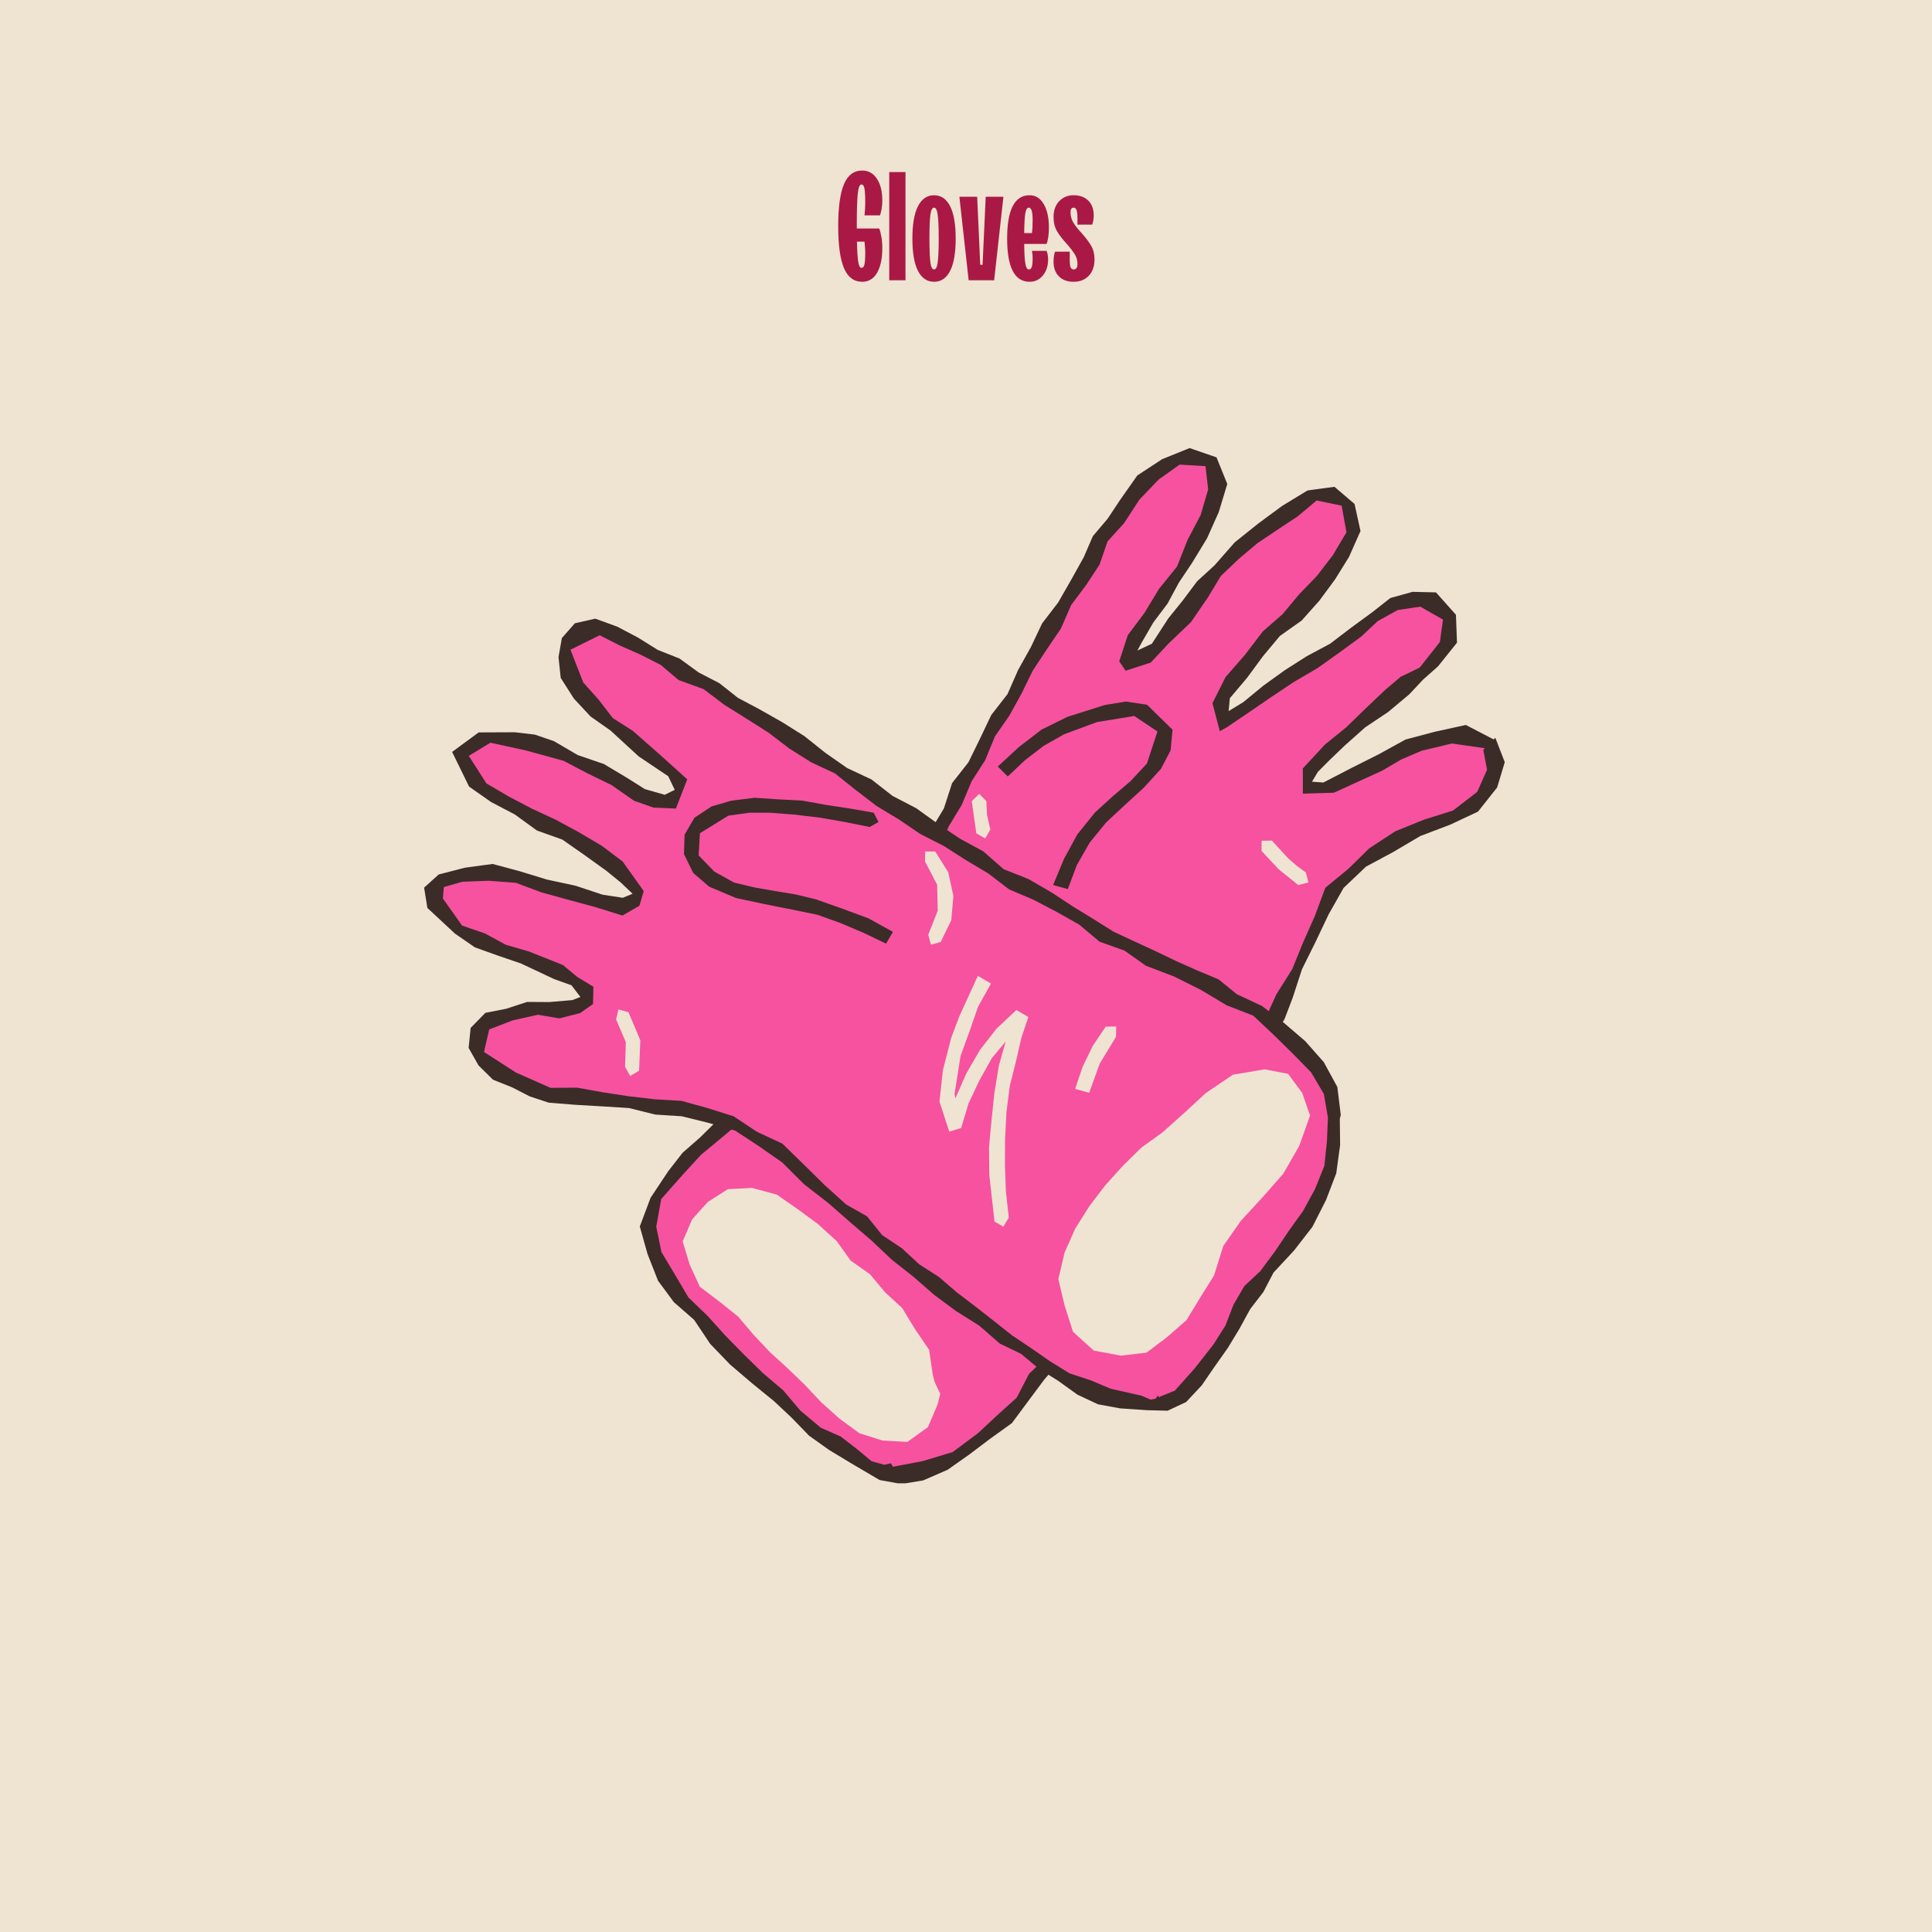
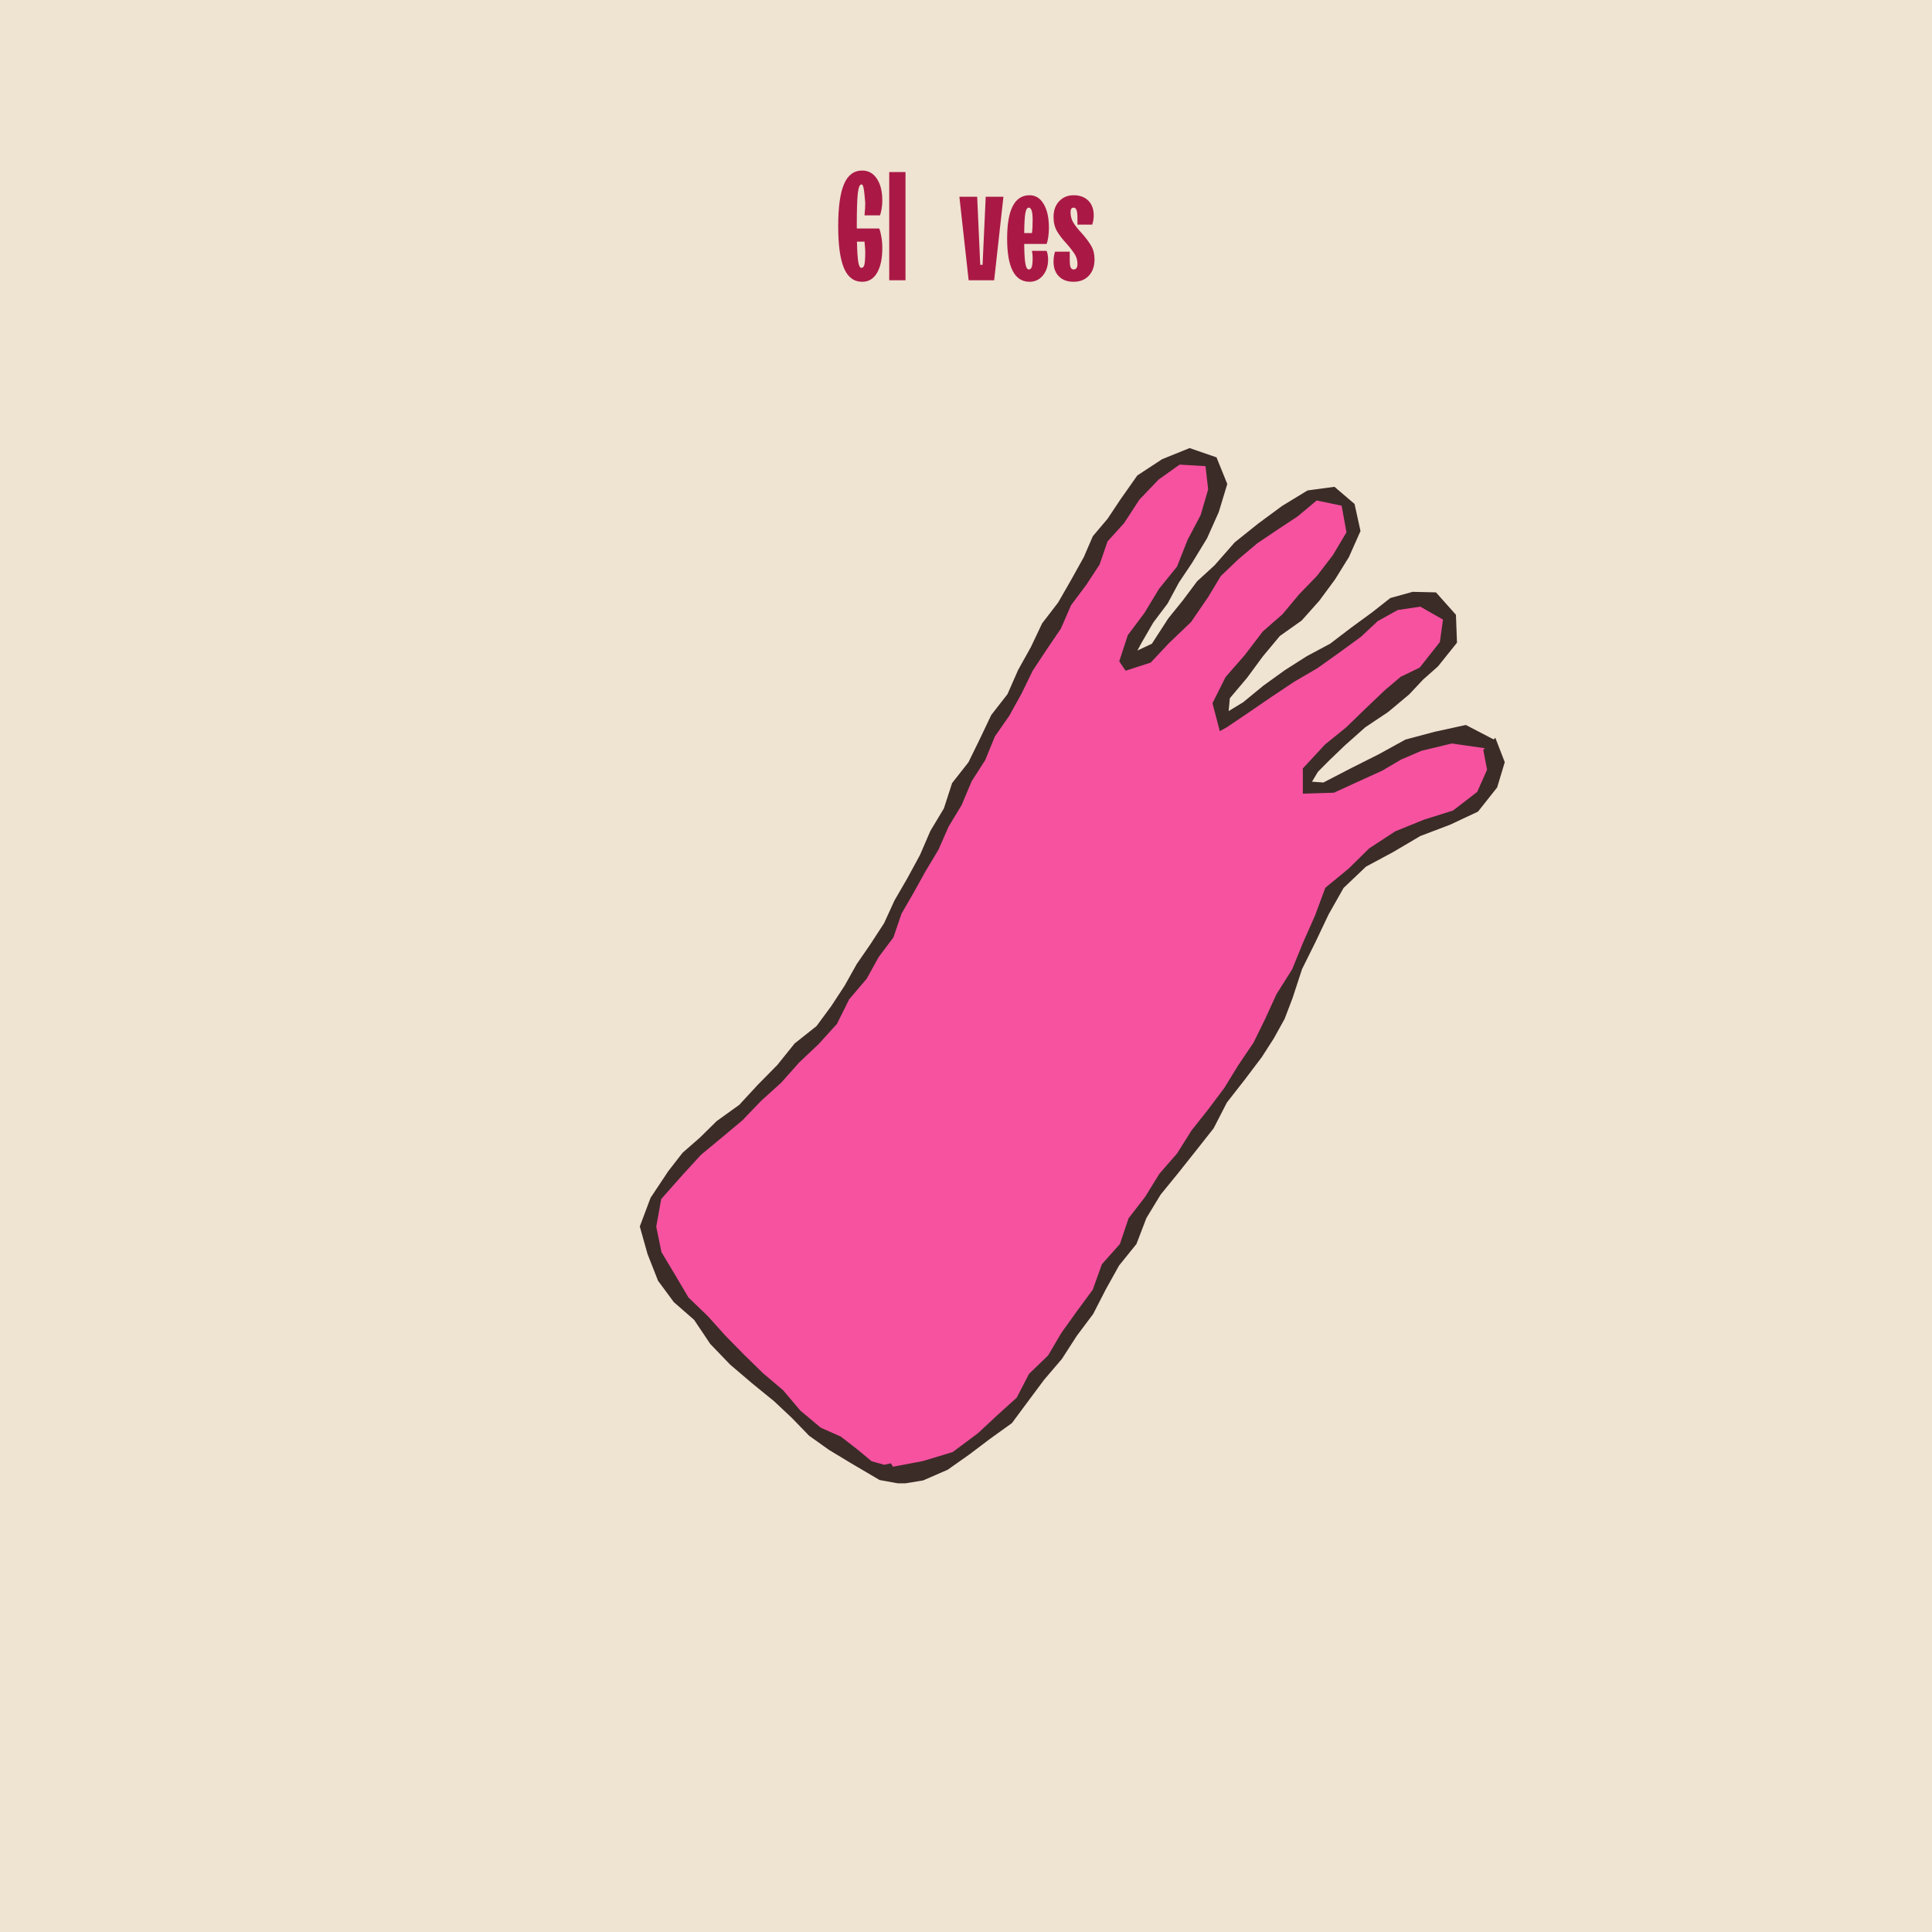
<svg xmlns="http://www.w3.org/2000/svg" version="1.0" preserveAspectRatio="xMidYMid meet" height="500" viewBox="0 0 375 375" zoomAndPan="magnify" width="500">
  <defs>
    <g />
    <clipPath id="ecf9f0c686">
      <path clip-rule="nonzero" d="M 124 86.91 L 292.32 86.91 L 292.32 287.91 L 124 287.91 Z M 124 86.91" />
    </clipPath>
    <clipPath id="64f9c0f72d">
-       <path clip-rule="nonzero" d="M 82.32 120 L 261 120 L 261 274 L 82.32 274 Z M 82.32 120" />
-     </clipPath>
+       </clipPath>
  </defs>
  <rect fill-opacity="1" height="450" y="-37.5" fill="#ffffff" width="450" x="-37.5" />
  <rect fill-opacity="1" height="450" y="-37.5" fill="#efe3d2" width="450" x="-37.5" />
  <path fill-rule="nonzero" fill-opacity="1" d="M 287.328 154.66 C 280.789 160.375 271.391 161.789 264.598 167.191 C 255.441 174.477 253 187.086 247.758 197.551 C 243.152 206.746 236.188 214.496 230.199 222.852 C 217.75 240.223 209.273 260.566 194.262 275.766 C 188.633 281.461 181.398 286.582 173.414 286.109 C 165.477 285.645 138.613 262.926 127.805 245.371 C 124.824 240.539 125.352 234.32 129.102 230.055 C 140.219 217.391 154.324 207.254 164.164 193.523 C 169.152 186.559 172.938 178.82 176.836 171.191 C 188.695 148 201.879 125.512 215.047 103.043 C 218.969 96.352 224.184 88.848 231.93 88.566 C 233.059 88.523 234.289 88.695 235.078 89.5 C 235.98 90.418 236.672 92.199 236.551 93.48 C 235.328 106.734 222.508 116.02 218.492 128.711 C 222.203 129.195 225.105 125.73 227.277 122.684 C 234.168 113.004 241.887 103.473 252.285 97.719 C 255.172 96.117 258.949 94.855 261.422 97.816 C 262.879 99.562 263.121 102 262.301 104.125 C 257.418 116.73 244.004 123.309 237.641 134.895 C 236.672 136.656 236.074 139.273 237.77 140.355 C 247.152 133.789 256.531 127.219 265.914 120.652 C 269.395 118.215 273.168 115.668 277.688 116.621 C 279.809 117.07 281.605 118.578 282.172 120.672 C 283.086 124.043 280.449 126.613 278.043 128.684 C 270.574 135.121 263.105 141.559 255.637 147.996 C 254.066 149.352 252.578 152.137 254.559 153.047 C 255.012 153.258 255.527 153.27 256.012 153.148 C 266.547 150.543 275.406 140.832 286.41 142.965 C 287.43 143.164 288.41 143.59 289.203 144.258 C 292.691 147.219 290.355 152.016 287.328 154.66 Z M 287.328 154.66" fill="#f652a0" />
  <g clip-path="url(#ecf9f0c686)">
    <path fill-rule="nonzero" fill-opacity="1" d="M 290.242 143.203 L 289.926 143.527 L 284.52 140.715 L 278.434 142.047 L 272.785 143.555 L 267.66 146.379 L 262.27 149.09 L 256.867 151.887 L 254.66 151.727 L 255.801 149.816 L 258.02 147.582 L 261.012 144.711 L 264.992 141.172 L 269.453 138.188 L 273.535 134.77 L 276.211 131.918 L 279.121 129.336 L 282.801 124.746 L 282.598 119.332 L 278.723 114.98 L 274.191 114.875 L 269.859 116.078 L 266.344 118.844 L 262.23 121.852 L 258.184 124.941 L 253.664 127.355 L 249.363 130.098 L 245.234 133.074 L 241.289 136.312 L 238.48 138.02 L 238.711 135.527 L 242.082 131.531 L 245.117 127.406 L 248.418 123.445 L 252.652 120.445 L 256.074 116.605 L 259.129 112.469 L 261.824 108.129 L 264.074 103.07 L 262.914 97.816 L 259.016 94.484 L 253.785 95.199 L 248.883 98.184 L 244.281 101.574 L 239.652 105.277 L 235.742 109.734 L 232.355 112.832 L 229.629 116.484 L 226.762 120.035 L 223.586 124.941 L 220.77 126.273 L 221.551 124.809 L 223.855 120.828 L 226.625 117.152 L 228.82 113.078 L 231.379 109.258 L 234.285 104.488 L 236.559 99.398 L 238.215 93.941 L 236.125 88.773 L 230.902 86.973 L 225.578 89.121 L 220.75 92.289 L 217.418 97.027 L 214.996 100.672 L 212.121 104.07 L 210.371 108.125 L 207.906 112.555 L 205.387 116.945 L 202.273 121 L 200.09 125.605 L 197.613 130.047 L 195.559 134.723 L 192.406 138.777 L 190.215 143.379 L 187.98 147.949 L 184.801 152 L 183.207 156.918 L 180.586 161.277 L 178.566 165.957 L 176.145 170.418 L 173.598 174.82 L 171.609 179.176 L 168.996 183.195 L 166.285 187.133 L 163.953 191.301 L 161.332 195.305 L 158.48 199.168 L 154.238 202.535 L 150.875 206.715 L 147.121 210.523 L 143.484 214.457 L 139.105 217.605 L 135.895 220.77 L 132.492 223.746 L 129.707 227.328 L 126.277 232.488 L 124.184 238.062 L 125.684 243.398 L 127.723 248.59 L 130.797 252.75 L 134.734 256.188 L 137.848 260.844 L 141.711 264.859 L 145.953 268.477 L 150.262 271.988 L 153.715 275.23 L 157.039 278.668 L 160.914 281.426 L 164.973 283.883 L 170.73 287.273 L 174.965 288.039 L 179.18 287.348 L 183.938 285.281 L 188.125 282.328 L 192.191 279.258 L 196.41 276.227 L 199.496 272.066 L 202.664 267.809 L 206.117 263.766 L 208.996 259.297 L 212.191 255.031 L 214.625 250.285 L 217.211 245.641 L 220.582 241.461 L 222.516 236.422 L 225.277 231.875 L 228.656 227.73 L 232.117 223.375 L 235.559 219.012 L 238.145 213.992 L 241.566 209.613 L 244.918 205.18 L 247.246 201.551 L 249.34 197.773 L 250.883 193.734 L 252.727 188.098 L 255.371 182.773 L 257.883 177.48 L 260.793 172.344 L 265.137 168.215 L 270.359 165.41 L 275.691 162.266 L 281.445 160.082 L 286.875 157.539 L 290.594 152.848 L 292.074 147.938 Z M 286.727 153.707 L 282.031 157.324 L 276.387 159.098 L 270.824 161.355 L 265.777 164.652 L 261.738 168.621 L 257.246 172.312 L 255.238 177.73 L 252.949 182.887 L 250.809 188.133 L 247.746 193.004 L 245.598 197.711 L 243.301 202.391 L 240.379 206.707 L 237.641 211.164 L 234.512 215.336 L 231.262 219.438 L 228.48 223.871 L 225.023 227.844 L 222.277 232.301 L 219.055 236.469 L 217.371 241.465 L 213.879 245.383 L 212.102 250.328 L 209.035 254.496 L 206.027 258.688 L 203.438 263.09 L 199.734 266.668 L 197.34 271.289 L 193.535 274.727 L 189.801 278.203 L 184.918 281.84 L 179.125 283.594 L 173.414 284.676 L 173.191 284.617 L 173.254 284.539 L 172.902 284.027 L 171.637 284.316 L 169.172 283.625 L 166.461 281.367 L 163.188 278.832 L 159.309 277.117 L 155.359 273.809 L 152.004 269.844 L 148.094 266.531 L 144.43 262.949 L 140.82 259.273 L 137.371 255.445 L 133.629 251.84 L 130.984 247.367 L 128.383 243.02 L 127.379 238.098 L 128.34 232.738 L 132.516 228.02 L 136.059 224.156 L 140.105 220.797 L 144.125 217.434 L 147.75 213.656 L 151.633 210.148 L 155.117 206.23 L 158.926 202.629 L 162.449 198.738 L 164.824 193.969 L 168.223 189.973 L 170.531 185.793 L 173.422 181.934 L 174.977 177.352 L 177.371 173.211 L 179.691 169.031 L 182.152 164.93 L 184.133 160.426 L 186.672 156.223 L 188.578 151.676 L 191.23 147.535 L 193.102 142.957 L 195.91 138.91 L 198.285 134.617 L 200.441 130.191 L 203.152 126.086 L 205.914 122.016 L 207.887 117.484 L 210.844 113.523 L 213.418 109.602 L 214.973 105.086 L 218.176 101.551 L 221.145 96.996 L 224.879 93.086 L 228.969 90.18 L 233.984 90.48 L 234.504 94.996 L 233.043 99.977 L 230.512 104.785 L 228.449 109.992 L 224.973 114.285 L 222.129 118.984 L 218.906 123.285 L 217.242 128.371 L 218.477 130.188 L 223.355 128.605 L 226.883 124.844 L 231.176 120.738 L 234.48 115.922 L 236.953 111.812 L 240.398 108.523 L 244.027 105.465 L 247.945 102.824 L 251.852 100.246 L 255.566 97.145 L 260.41 98.148 L 261.348 103.32 L 258.699 107.77 L 255.648 111.75 L 252.164 115.355 L 248.922 119.234 L 245.105 122.566 L 241.629 127.125 L 237.879 131.422 L 235.34 136.492 L 236.766 141.922 L 238.168 141.137 L 242.5 138.207 L 246.816 135.25 L 251.172 132.348 L 255.703 129.699 L 259.969 126.664 L 264.195 123.574 L 267.41 120.562 L 271.293 118.406 L 275.68 117.75 L 280.086 120.262 L 279.473 124.629 L 275.555 129.586 L 271.879 131.359 L 268.863 133.906 L 265.051 137.535 L 261.27 141.199 L 257.18 144.512 L 252.875 149.156 L 252.887 154.051 L 258.914 153.863 L 264.352 151.375 L 268.277 149.59 L 271.988 147.41 L 275.93 145.723 L 281.797 144.312 L 288.184 145.227 L 288.223 145.215 L 287.906 145.539 L 288.637 149.402 Z M 286.727 153.707" fill="#3b2c27" />
  </g>
-   <path fill-rule="nonzero" fill-opacity="1" d="M 251.512 239.402 C 246.781 246.043 241.082 252.109 237.699 259.527 C 230.699 273.41 226.098 273.031 220.02 272.48 C 213.941 271.934 208.531 268.539 203.461 265.125 C 188.168 254.828 173.582 243.488 159.828 231.211 C 153.973 225.98 148.102 220.477 140.836 217.492 C 126.52 211.609 108.754 216.309 95.879 207.719 C 93.68 206.25 91.516 203.848 92.176 201.289 C 92.602 199.645 94.098 198.5 95.629 197.754 C 100.477 195.402 106.145 195.883 111.527 195.555 C 112.789 195.477 114.391 195.051 114.543 193.793 C 114.656 192.852 113.836 192.074 113.062 191.523 C 104.574 185.488 92.402 185.141 85.566 177.281 C 84.195 175.699 83.137 173.234 84.484 171.633 C 85 171.027 85.762 170.699 86.516 170.441 C 97.695 166.637 109.25 174.766 121.016 175.82 C 121.734 175.883 122.523 175.902 123.125 175.508 C 124.699 174.457 123.59 171.984 122.25 170.641 C 114.016 162.367 101.715 159.547 92.594 152.262 C 90.945 150.938 89.273 149.156 89.457 147.047 C 89.738 143.918 93.719 142.68 96.859 142.863 C 108.168 143.516 117.391 152.086 128.258 155.305 C 129.125 155.562 130.082 155.777 130.898 155.391 C 133.055 154.363 131.734 151.059 130.004 149.406 C 123.305 143.016 113.727 138.953 110.176 130.402 C 109.312 128.32 108.922 125.773 110.234 123.941 C 111.203 122.586 112.926 121.93 114.594 121.867 C 117.5 121.758 120.211 123.199 122.738 124.625 C 158.805 144.934 191.73 170.742 229.031 188.672 C 235.504 191.777 242.156 194.688 247.828 199.078 C 253.504 203.473 258.199 209.645 259.117 216.762 C 260.16 224.848 256.242 232.758 251.512 239.402 Z M 251.512 239.402" fill="#f652a0" />
  <g clip-path="url(#64f9c0f72d)">
    <path fill-rule="nonzero" fill-opacity="1" d="M 260.246 216.414 L 259.578 210.992 L 256.957 206.176 L 253.355 202.094 L 249.254 198.578 L 244.98 195.277 L 240.078 192.98 L 236.523 190.094 L 232.379 188.359 L 228.281 186.539 L 224.246 184.598 L 220.16 182.715 L 216.082 180.809 L 212.273 178.41 L 208.438 176.066 L 204.121 173.234 L 199.664 170.637 L 194.801 168.707 L 190.863 165.254 L 186.324 162.781 L 182.043 159.898 L 177.852 156.883 L 173.246 154.488 L 169.16 151.297 L 164.434 149.078 L 160.191 146.117 L 156.133 142.879 L 151.754 140.129 L 147.246 137.582 L 143.223 135.449 L 139.641 132.613 L 135.602 130.52 L 131.914 127.832 L 127.648 126.133 L 123.801 123.734 L 119.824 121.641 L 115.535 120.082 L 111.582 120.977 L 109.055 123.852 L 108.406 127.551 L 108.832 131.578 L 111.395 135.598 L 114.621 139.066 L 118.496 141.789 L 123.953 146.805 L 129.707 150.672 L 130.969 153.309 L 129.023 154.266 L 125.172 153.168 L 121.781 151.027 L 117.219 148.297 L 112.133 146.555 L 107.523 143.859 L 103.812 142.586 L 99.922 142.129 L 92.906 142.16 L 87.758 145.949 L 91.047 152.676 L 95.312 155.668 L 99.93 158.09 L 104.211 161.199 L 109.145 162.961 L 113.434 165.957 L 117.629 168.969 L 120.477 171.281 L 122.789 173.48 L 120.883 174.258 L 116.977 173.664 L 111.68 171.91 L 106.188 170.73 L 100.848 169.098 L 95.617 167.691 L 90.246 168.418 L 85.152 169.734 L 82.32 172.293 L 82.953 176.227 L 88.301 181.207 L 92.176 183.883 L 96.629 185.477 L 101.098 187.004 L 107.562 190.043 L 110.926 191.246 L 112.66 193.512 L 111.074 194.121 L 106.621 194.5 L 102.309 194.477 L 98.223 195.809 L 94.207 196.594 L 91.352 199.52 L 90.961 203.398 L 92.879 206.797 L 95.691 209.57 L 99.379 211.043 L 102.828 212.812 L 106.52 214.031 L 111.73 214.445 L 116.91 214.746 L 122.086 215.07 L 127.172 216.336 L 132.34 216.668 L 137.359 217.906 L 142.691 219.449 L 147.324 222.488 L 151.855 225.652 L 156.062 229.852 L 160.75 233.492 L 165.199 237.387 L 169.227 240.84 L 173.09 244.504 L 177.262 247.789 L 181.273 251.289 L 185.539 254.457 L 190.051 257.293 L 194.074 260.797 L 198.184 262.777 L 201.648 265.672 L 205.461 268.062 L 209.137 270.707 L 213.117 272.574 L 217.438 273.367 L 222.68 273.719 L 226.625 273.82 L 230.234 272.129 L 233.258 268.898 L 235.746 265.277 L 238.309 261.648 L 240.578 257.906 L 242.66 254.094 L 245.219 250.777 L 247.191 247.008 L 251.16 242.742 L 254.734 238.137 L 257.379 232.926 L 259.367 227.73 L 260.117 222.258 L 260.055 217.145 Z M 257.055 226.305 L 255.25 230.781 L 252.949 235.004 L 250.156 238.918 L 247.469 242.898 L 244.609 246.746 L 241.527 249.625 L 239.422 253.234 L 237.852 257.293 L 235.531 260.957 L 231.883 265.609 L 228.043 269.918 L 224.855 271.211 L 224.879 270.859 L 224.652 271.02 L 224.312 271.473 L 223.355 271.664 L 221.574 270.906 L 215.547 269.543 L 211.707 267.918 L 207.594 266.566 L 203.781 264.207 L 200.102 261.648 L 196.383 259.152 L 192.871 256.371 L 189.297 253.574 L 185.691 250.828 L 182.254 247.863 L 178.422 245.406 L 175.051 242.281 L 171.219 239.73 L 168.297 236.09 L 164.23 233.785 L 160.004 229.965 L 155.949 225.973 L 151.855 221.977 L 146.895 219.664 L 142.406 216.676 L 137.273 215.055 L 132.285 213.68 L 127.102 213.375 L 121.957 212.773 L 116.953 212.004 L 111.992 211.113 L 106.863 211.152 L 100.109 208.164 L 93.945 204.188 L 94.953 199.812 L 99.547 198.043 L 104.43 196.961 L 108.57 197.672 L 112.625 196.629 L 115.105 194.879 L 115.18 191.527 L 112.008 189.594 L 109.258 187.305 L 102.641 184.676 L 98.199 183.391 L 94.137 181.184 L 89.691 179.652 L 85.965 174.395 L 86.152 172.176 L 89.77 171.141 L 94.914 170.957 L 100.125 171.352 L 105.004 173.176 L 110.273 174.641 L 115.535 176.059 L 120.82 177.707 L 124.117 175.797 L 124.945 172.953 L 120.844 167.203 L 116.762 164.141 L 112.371 161.543 L 107.895 159.121 L 103.293 156.984 L 98.801 154.629 L 94.41 152.062 L 90.996 146.715 L 95.188 144.16 L 102.027 145.648 L 109.387 147.672 L 114.027 150.105 L 118.719 152.391 L 123.066 155.426 L 126.832 156.75 L 131.188 156.938 L 133.395 151.273 L 128.246 146.621 L 122.801 141.836 L 118.961 139.398 L 116.164 135.766 L 113.203 132.461 L 110.73 126.109 L 116.391 123.301 L 120.277 125.277 L 124.281 127.043 L 128.262 129.07 L 131.711 131.996 L 136.555 133.754 L 140.609 136.812 L 144.891 139.492 L 149.16 142.199 L 153.188 145.277 L 157.465 147.973 L 162.086 150.129 L 166.066 153.316 L 170.105 156.418 L 174.449 159.043 L 178.652 161.891 L 183.195 164.203 L 187.473 166.938 L 191.828 169.539 L 195.875 172.633 L 200.582 174.633 L 205.074 176.98 L 209.48 179.473 L 213.434 182.785 L 218.258 184.512 L 222.438 187.457 L 227.902 189.543 L 233.109 192.148 L 238.113 195.137 L 243.254 197.137 L 247.27 200.91 L 251.105 204.691 L 254.48 208.129 L 256.957 212.324 L 257.75 216.891 L 257.559 221.523 Z M 195.598 150.719 L 195.66 150.773 Z M 195.605 150.711 L 193.676 148.785 L 197.754 145.008 L 202.176 141.613 L 207.18 139.141 L 214.387 136.855 L 218.527 136.172 L 222.645 136.793 L 227.586 141.637 L 227.215 145.648 L 225.352 149.219 L 222 152.902 L 218.316 156.27 L 214.672 159.668 L 211.508 163.547 L 209.023 167.891 L 207.258 172.57 L 204.41 171.781 L 206.504 166.746 L 209.109 161.953 L 212.539 157.703 L 215.949 154.59 L 219.469 151.59 L 222.617 148.199 L 224.66 141.977 L 220.16 138.973 L 212.93 140.152 L 206.527 142.527 L 202.551 144.785 L 198.93 147.574 Z M 168.574 178.25 L 173.32 180.879 L 171.984 183.156 L 167.641 181.074 L 163.211 179.191 L 158.68 177.559 L 153.961 176.59 L 148.406 175.488 L 142.871 174.309 L 137.66 172.109 L 134.547 169.434 L 132.766 165.785 L 132.875 162.02 L 134.785 158.727 L 138.09 156.543 L 141.914 155.414 L 146.473 154.848 L 151.062 155.156 L 155.734 155.402 L 160.34 156.234 L 164.961 156.934 L 169.566 157.742 L 169.574 157.742 L 170.52 159.547 L 168.809 160.516 L 164.039 159.559 L 159.246 158.719 L 154.414 158.137 L 149.559 157.754 L 145.445 157.75 L 141.375 158.316 L 135.855 161.73 L 135.605 166.035 L 138.652 169.176 L 142.484 171.305 L 146.473 172.258 L 150.504 172.965 L 154.469 173.613 L 158.371 174.566 L 163.488 176.367 Z M 168.574 178.25" fill="#3b2c27" />
  </g>
-   <path fill-rule="nonzero" fill-opacity="1" d="M 199.602 197.395 L 199.383 198.055 L 199.402 198.066 L 199.363 198.105 L 198.219 201.551 L 197.25 205.824 L 195.996 210.801 L 195.348 215.887 L 195.082 221.008 L 195.059 226.129 L 195.242 231.246 L 195.809 236.332 L 194.738 238.113 L 193.035 237.094 L 192.523 232.555 L 192.02 228.008 L 191.969 222.68 L 192.457 217.383 L 193.02 212.098 L 193.879 206.848 L 195.195 202.18 L 192.547 205.34 L 190.113 209.684 L 187.988 214.18 L 186.555 218.949 L 184.246 219.648 L 182.352 213.816 L 183.016 207.715 L 184.637 201.43 L 186.168 197.348 L 187.98 193.391 L 189.801 189.418 L 189.797 189.414 L 192.348 190.91 L 189.863 195.367 L 188.18 200.184 L 186.434 204.977 L 185.277 212.371 L 185.438 213.188 L 187.559 208.371 L 190.195 203.812 L 193.438 199.656 L 197.273 196.043 Z M 213.465 206.426 L 216.609 201.262 L 216.656 199.242 L 214.633 199.27 L 214.621 199.258 L 212.102 203.012 L 210.129 207.078 L 208.688 211.359 L 211.406 212.109 Z M 181.898 171.719 L 182.02 176.762 L 180.172 181.438 L 180.699 183.363 L 182.59 182.844 L 184.648 178.602 L 185.051 173.891 L 184.039 169.273 L 181.527 165.281 L 179.582 165.27 L 179.539 167.277 L 179.566 167.254 Z M 189.504 161.758 L 191.227 162.742 L 192.223 161.012 L 191.578 158.168 L 191.566 158.102 L 191.562 157.762 L 191.508 156.977 L 191.465 155.52 L 190.059 154.082 L 188.617 155.516 L 188.621 155.516 Z M 252.008 171.793 L 253.969 171.277 L 253.453 169.324 L 253.445 169.336 L 252.488 168.629 L 252.051 168.316 L 252.02 168.27 L 251.762 168.113 L 250.012 166.586 L 246.879 163.16 L 244.879 163.184 L 244.867 165.168 L 248.195 168.734 Z M 120.043 195.93 L 119.574 197.875 L 119.586 197.867 L 121.469 202.281 L 121.328 207.066 L 122.309 208.848 L 124.047 207.824 L 124.285 201.914 L 121.984 196.469 Z M 252.754 212.125 L 250.02 208.434 L 245.488 207.555 L 239.301 208.605 L 234.074 212.137 L 229.844 216.039 L 225.562 219.855 L 221.551 222.742 L 217.914 226.324 L 214.5 230.105 L 211.422 234.156 L 208.707 238.453 L 206.641 243.105 L 205.422 248.277 L 206.648 253.422 L 208.27 258.5 L 212.301 262.145 L 217.559 263.125 L 222.539 262.547 L 226.52 259.547 L 230.312 256.215 L 232.949 251.879 L 235.648 247.562 L 237.441 241.84 L 240.863 236.949 L 245.023 232.43 L 249.07 227.836 L 252.176 222.434 L 254.281 216.523 Z M 181.047 266.809 L 180.336 261.988 L 177.598 257.98 L 175.129 253.906 L 171.789 250.828 L 168.852 247.316 L 165.098 244.668 L 162.434 240.926 L 158.75 237.574 L 154.77 234.652 L 150.73 231.848 L 145.953 230.574 L 141.285 230.812 L 137.363 233.316 L 134.348 236.672 L 132.504 240.953 L 133.867 245.469 L 135.84 249.758 L 139.621 252.625 L 143.281 255.551 L 146.273 259.086 L 149.418 262.422 L 152.812 265.523 L 156.109 268.688 L 159.398 272.18 L 162.953 275.363 L 166.789 278.18 L 171.273 279.605 L 176.125 279.871 L 180.121 276.992 L 181.992 272.578 L 182.504 270.57 L 181.414 268.234 Z M 181.047 266.809" fill="#efe3d2" />
  <g fill-opacity="1" fill="#aa1945">
    <g transform="translate(162.1, 54.397)">
      <g>
-         <path d="M 8.547 -10.047 C 8.711 -9.691 8.852 -9.16 8.969 -8.453 C 9.094 -7.754 9.156 -7.035 9.156 -6.297 C 9.156 -4.203 8.812 -2.578 8.125 -1.422 C 7.445 -0.273 6.488 0.297 5.25 0.297 C 3.645 0.297 2.469 -0.582 1.719 -2.344 C 0.969 -4.102 0.594 -6.82 0.594 -10.5 C 0.594 -14.176 0.969 -16.895 1.719 -18.656 C 2.469 -20.414 3.645 -21.297 5.25 -21.297 C 6.445 -21.297 7.395 -20.77 8.094 -19.719 C 8.801 -18.676 9.156 -17.254 9.156 -15.453 C 9.156 -14.91 9.109 -14.367 9.016 -13.828 C 8.922 -13.285 8.816 -12.875 8.703 -12.594 L 5.703 -12.594 C 5.797 -13.562 5.844 -14.363 5.844 -15 C 5.844 -16.375 5.789 -17.316 5.688 -17.828 C 5.594 -18.336 5.395 -18.594 5.094 -18.594 C 4.758 -18.594 4.523 -17.992 4.391 -16.797 C 4.266 -15.598 4.203 -13.5 4.203 -10.5 L 4.203 -10.047 Z M 5.094 -2.406 C 5.395 -2.406 5.594 -2.629 5.688 -3.078 C 5.789 -3.523 5.844 -4.348 5.844 -5.547 C 5.844 -5.785 5.797 -6.438 5.703 -7.5 L 4.234 -7.5 C 4.273 -5.656 4.359 -4.344 4.484 -3.562 C 4.617 -2.789 4.82 -2.406 5.094 -2.406 Z M 5.094 -2.406" />
+         <path d="M 8.547 -10.047 C 8.711 -9.691 8.852 -9.16 8.969 -8.453 C 9.094 -7.754 9.156 -7.035 9.156 -6.297 C 9.156 -4.203 8.812 -2.578 8.125 -1.422 C 7.445 -0.273 6.488 0.297 5.25 0.297 C 3.645 0.297 2.469 -0.582 1.719 -2.344 C 0.969 -4.102 0.594 -6.82 0.594 -10.5 C 0.594 -14.176 0.969 -16.895 1.719 -18.656 C 2.469 -20.414 3.645 -21.297 5.25 -21.297 C 6.445 -21.297 7.395 -20.77 8.094 -19.719 C 8.801 -18.676 9.156 -17.254 9.156 -15.453 C 9.156 -14.91 9.109 -14.367 9.016 -13.828 C 8.922 -13.285 8.816 -12.875 8.703 -12.594 L 5.703 -12.594 C 5.797 -13.562 5.844 -14.363 5.844 -15 C 5.594 -18.336 5.395 -18.594 5.094 -18.594 C 4.758 -18.594 4.523 -17.992 4.391 -16.797 C 4.266 -15.598 4.203 -13.5 4.203 -10.5 L 4.203 -10.047 Z M 5.094 -2.406 C 5.395 -2.406 5.594 -2.629 5.688 -3.078 C 5.789 -3.523 5.844 -4.348 5.844 -5.547 C 5.844 -5.785 5.797 -6.438 5.703 -7.5 L 4.234 -7.5 C 4.273 -5.656 4.359 -4.344 4.484 -3.562 C 4.617 -2.789 4.82 -2.406 5.094 -2.406 Z M 5.094 -2.406" />
      </g>
    </g>
  </g>
  <g fill-opacity="1" fill="#aa1945">
    <g transform="translate(171.85, 54.397)">
      <g>
        <path d="M 3.906 0 L 0.75 0 L 0.75 -21 L 3.906 -21 Z M 3.906 0" />
      </g>
    </g>
  </g>
  <g fill-opacity="1" fill="#aa1945">
    <g transform="translate(176.5, 54.397)">
      <g>
-         <path d="M 4.797 0.297 C 3.441 0.297 2.398 -0.41 1.672 -1.828 C 0.953 -3.242 0.594 -5.332 0.594 -8.094 C 0.594 -10.852 0.953 -12.941 1.672 -14.359 C 2.398 -15.785 3.441 -16.5 4.797 -16.5 C 6.16 -16.5 7.203 -15.785 7.922 -14.359 C 8.641 -12.941 9 -10.852 9 -8.094 C 9 -5.332 8.641 -3.242 7.922 -1.828 C 7.203 -0.41 6.16 0.297 4.797 0.297 Z M 4.797 -2.094 C 5.141 -2.094 5.375 -2.531 5.5 -3.406 C 5.633 -4.289 5.703 -5.852 5.703 -8.094 C 5.703 -10.332 5.633 -11.891 5.5 -12.766 C 5.375 -13.648 5.141 -14.094 4.797 -14.094 C 4.461 -14.094 4.227 -13.648 4.094 -12.766 C 3.969 -11.891 3.906 -10.332 3.906 -8.094 C 3.906 -5.852 3.969 -4.289 4.094 -3.406 C 4.227 -2.531 4.461 -2.094 4.797 -2.094 Z M 4.797 -2.094" />
-       </g>
+         </g>
    </g>
  </g>
  <g fill-opacity="1" fill="#aa1945">
    <g transform="translate(185.92, 54.397)">
      <g>
        <path d="M 7.047 0 L 2.094 0 L 0.297 -16.203 L 3.75 -16.203 L 4.344 -3 L 4.797 -3 L 5.406 -16.203 L 8.844 -16.203 Z M 7.047 0" />
      </g>
    </g>
  </g>
  <g fill-opacity="1" fill="#aa1945">
    <g transform="translate(194.89, 54.397)">
      <g>
        <path d="M 8.25 -5.703 C 8.445 -5.242 8.547 -4.691 8.547 -4.047 C 8.547 -2.785 8.207 -1.742 7.531 -0.922 C 6.852 -0.109 5.992 0.297 4.953 0.297 C 2.047 0.297 0.594 -2.5 0.594 -8.094 C 0.594 -13.695 2.047 -16.5 4.953 -16.5 C 6.109 -16.5 7.02 -15.93 7.688 -14.797 C 8.363 -13.672 8.703 -12.141 8.703 -10.203 C 8.703 -9.578 8.66 -8.973 8.578 -8.391 C 8.492 -7.816 8.383 -7.367 8.25 -7.047 L 3.906 -7.047 C 3.926 -5.223 4.004 -3.941 4.141 -3.203 C 4.273 -2.461 4.492 -2.094 4.797 -2.094 C 5.078 -2.094 5.27 -2.258 5.375 -2.594 C 5.488 -2.926 5.547 -3.508 5.547 -4.344 C 5.547 -4.844 5.5 -5.297 5.406 -5.703 Z M 4.797 -14.094 C 4.473 -14.094 4.25 -13.727 4.125 -13 C 4 -12.27 3.926 -10.988 3.906 -9.156 L 5.406 -9.156 C 5.5 -9.707 5.547 -10.555 5.547 -11.703 C 5.547 -13.297 5.297 -14.094 4.797 -14.094 Z M 4.797 -14.094" />
      </g>
    </g>
  </g>
  <g fill-opacity="1" fill="#aa1945">
    <g transform="translate(204.04, 54.397)">
      <g>
        <path d="M 4.344 0.297 C 3.145 0.297 2.195 -0.051 1.5 -0.75 C 0.801 -1.445 0.453 -2.395 0.453 -3.594 C 0.453 -4.352 0.551 -5.004 0.75 -5.547 L 3.594 -5.547 L 3.594 -4.047 C 3.594 -3.285 3.648 -2.77 3.766 -2.5 C 3.891 -2.227 4.082 -2.094 4.344 -2.094 C 4.844 -2.094 5.094 -2.445 5.094 -3.156 C 5.094 -3.852 4.926 -4.469 4.594 -5 C 4.27 -5.539 3.75 -6.223 3.031 -7.047 C 2.188 -7.953 1.547 -8.785 1.109 -9.547 C 0.672 -10.305 0.453 -11.223 0.453 -12.297 C 0.453 -13.555 0.816 -14.57 1.547 -15.344 C 2.273 -16.113 3.207 -16.5 4.344 -16.5 C 5.551 -16.5 6.504 -16.148 7.203 -15.453 C 7.898 -14.754 8.25 -13.801 8.25 -12.594 C 8.25 -11.938 8.148 -11.336 7.953 -10.797 L 5.094 -10.797 L 5.094 -12.156 C 5.094 -12.852 5.031 -13.348 4.906 -13.641 C 4.789 -13.941 4.602 -14.094 4.344 -14.094 C 3.945 -14.094 3.75 -13.797 3.75 -13.203 C 3.75 -12.484 3.922 -11.828 4.266 -11.234 C 4.617 -10.641 5.156 -9.957 5.875 -9.188 C 6.719 -8.238 7.348 -7.398 7.766 -6.672 C 8.191 -5.941 8.406 -5.066 8.406 -4.047 C 8.406 -2.723 8.035 -1.664 7.297 -0.875 C 6.555 -0.094 5.57 0.297 4.344 0.297 Z M 4.344 0.297" />
      </g>
    </g>
  </g>
</svg>